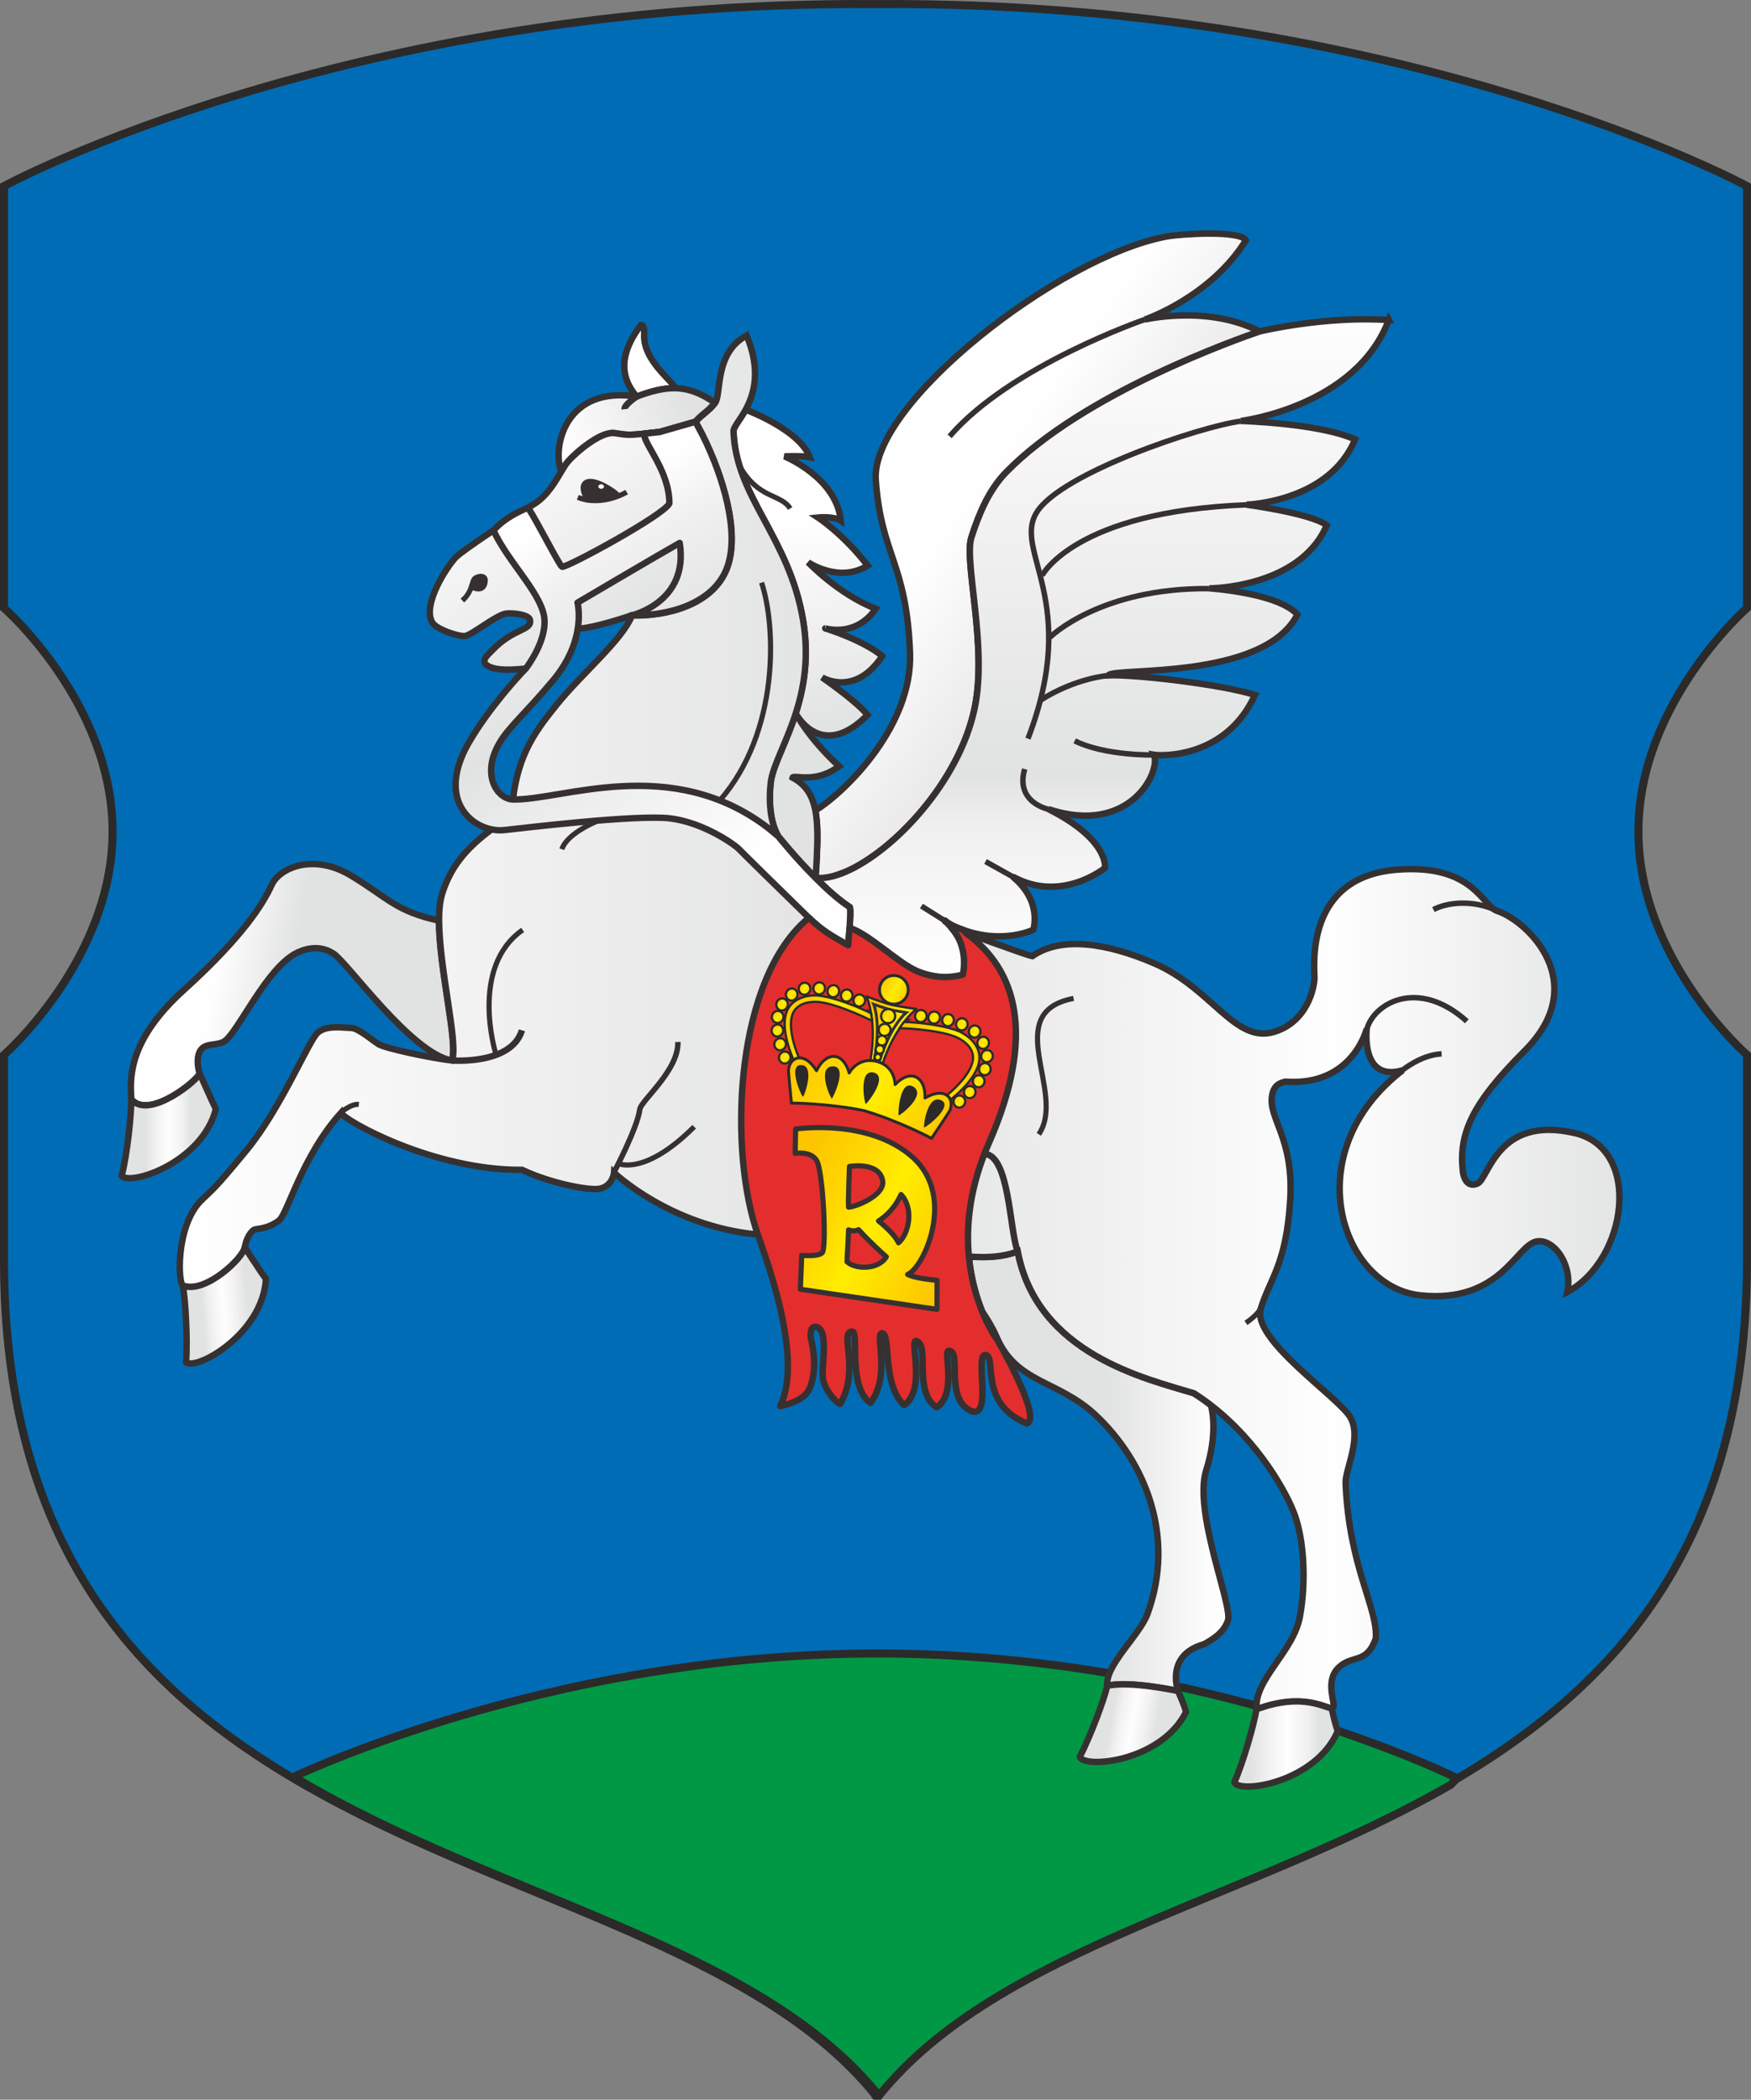
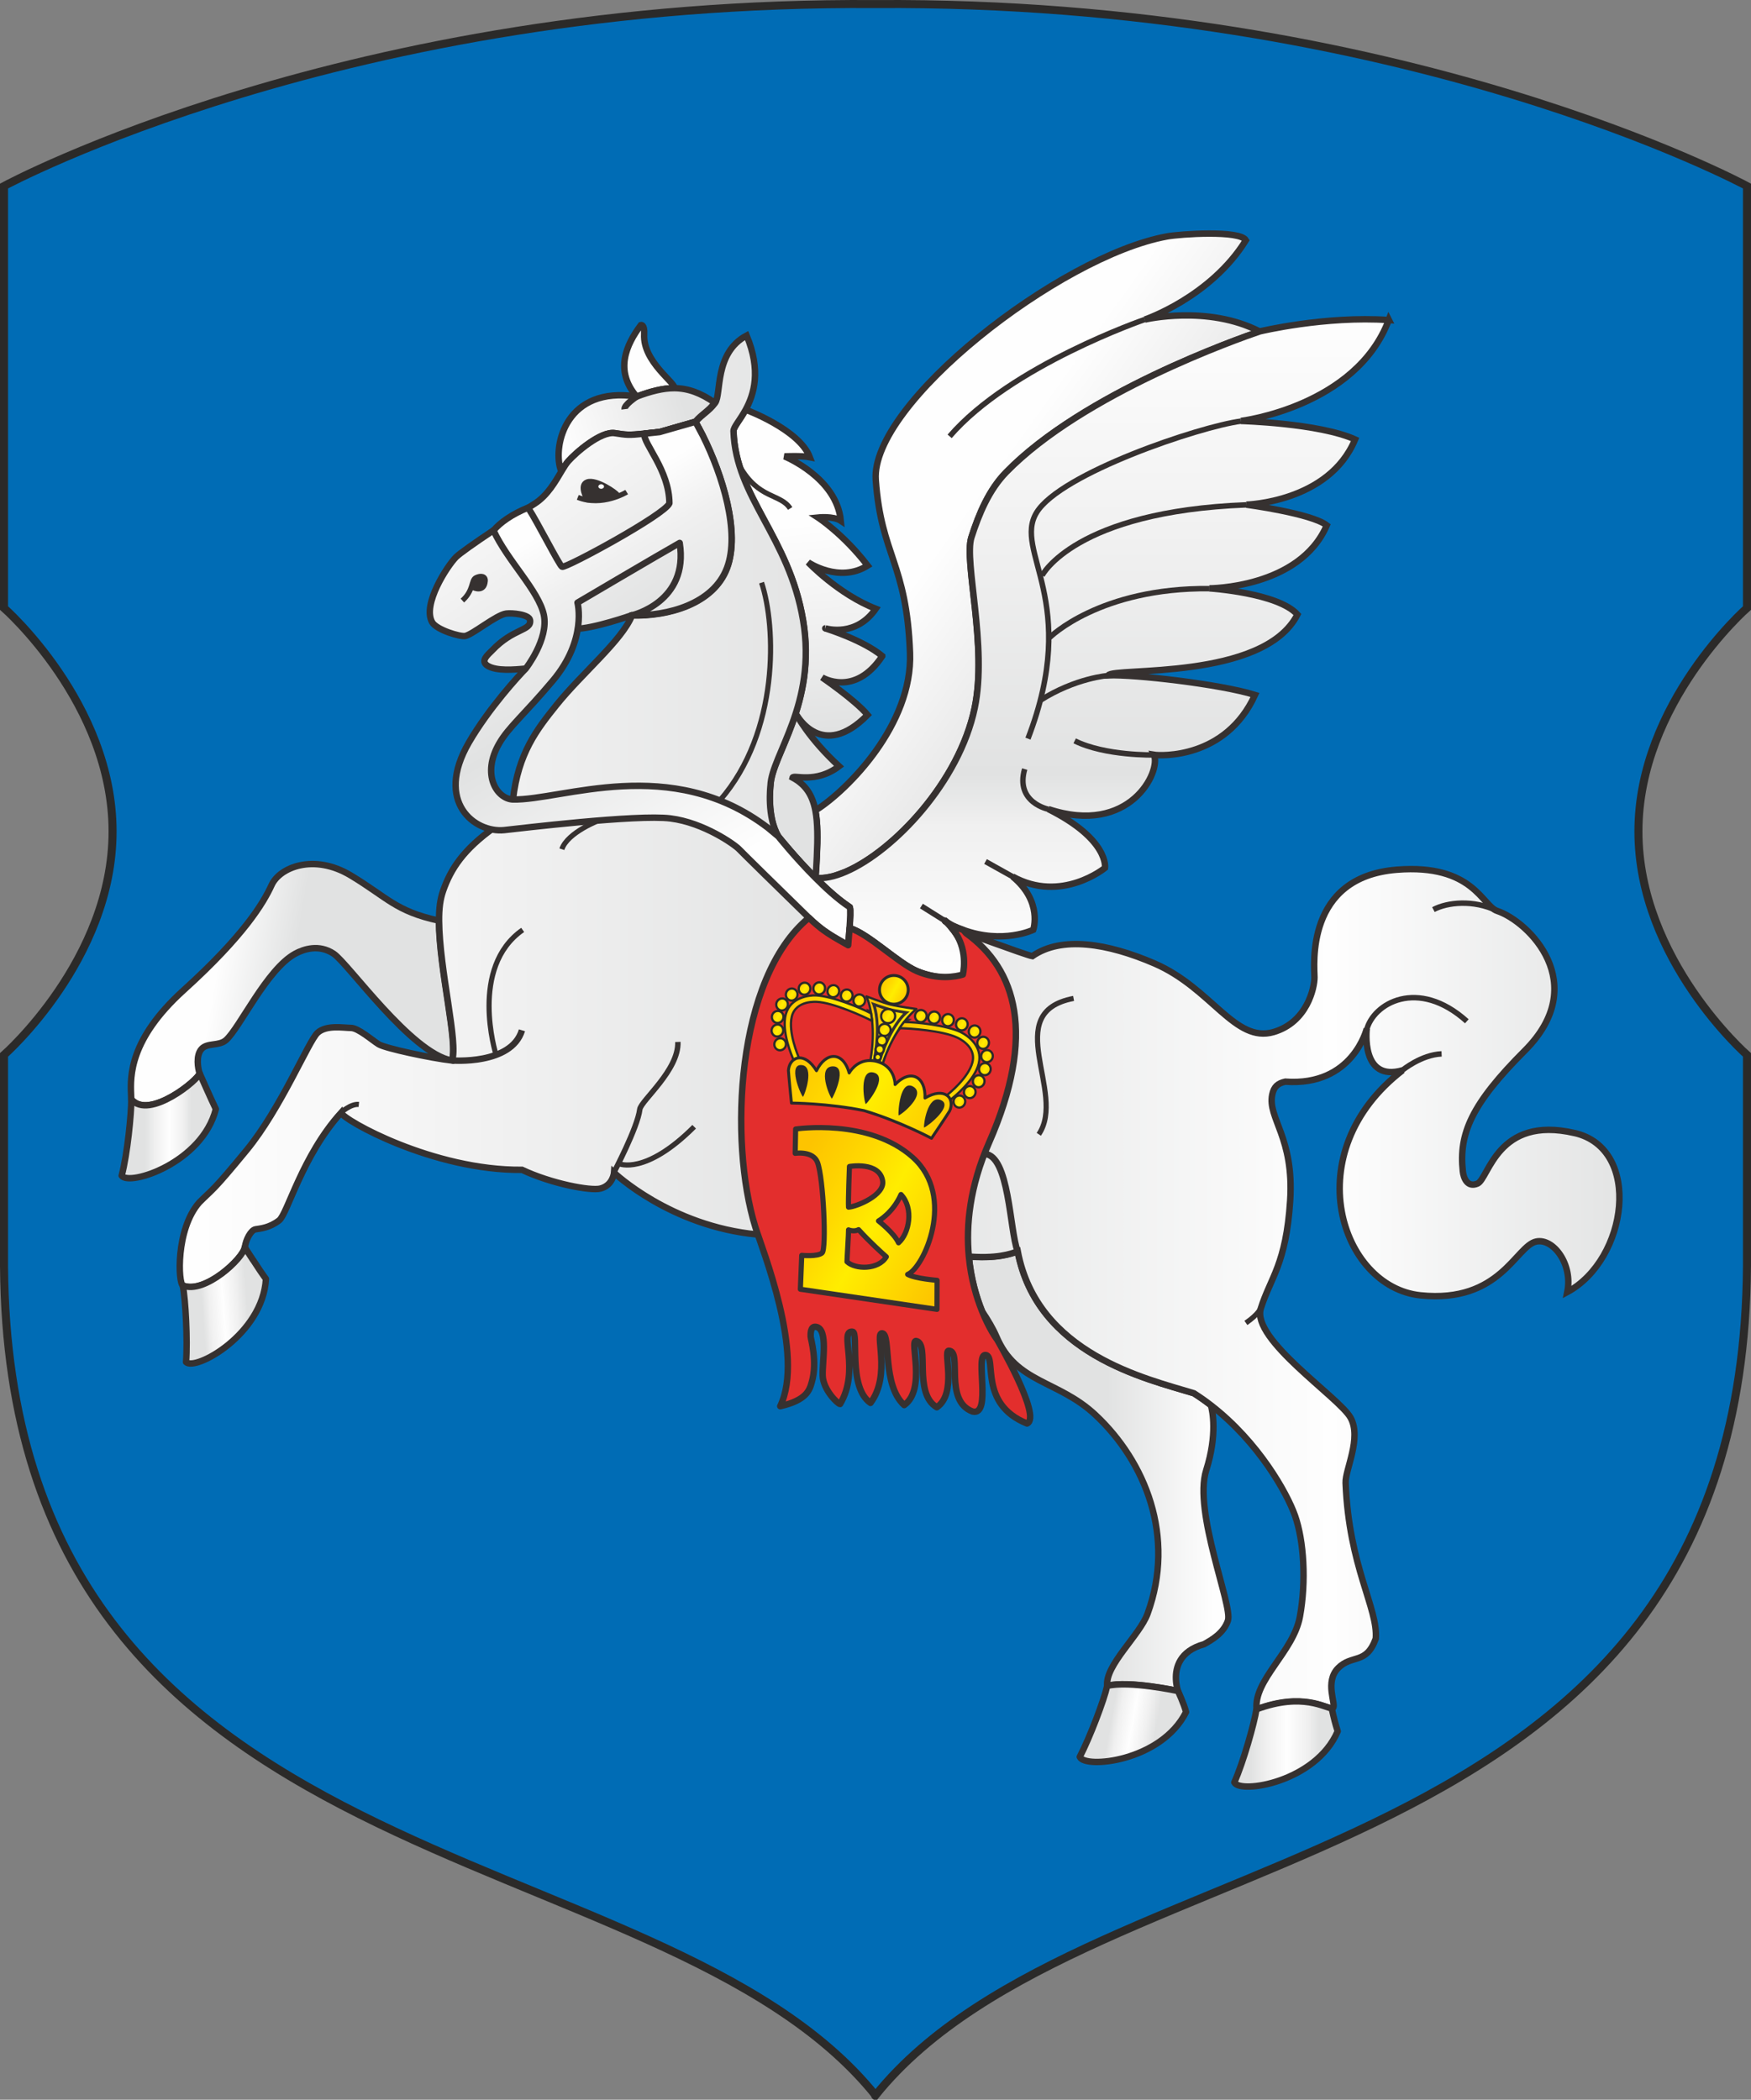
<svg xmlns="http://www.w3.org/2000/svg" xmlns:xlink="http://www.w3.org/1999/xlink" version="1.1" width="681.243" height="816.842" viewBox="0 0 19226.189 23053.102" id="svg2" xml:space="preserve" style="fill-rule:evenodd">
  <rect x="0" y="0" width="19226.189" height="23053.102" fill="#808080" stroke="none" />
  <defs id="defs4">
    <style type="text/css" id="style6" />
    <linearGradient x1="2845.85" y1="12158.4" x2="18953.4" y2="12158.4" id="id0" gradientUnits="userSpaceOnUse">
      <stop id="stop9" style="stop-color:#ffffff;stop-opacity:1" offset="0" />
      <stop id="stop11" style="stop-color:#f0f0f0;stop-opacity:1" offset="0.231" />
      <stop id="stop13" style="stop-color:#e1e2e2;stop-opacity:1" offset="0.471" />
      <stop id="stop15" style="stop-color:#fefefe;stop-opacity:1" offset="0.788" />
      <stop id="stop17" style="stop-color:#e1e2e2;stop-opacity:1" offset="1" />
    </linearGradient>
    <linearGradient x1="11557.1" y1="17085.699" x2="14455.9" y2="17085.699" id="id1" gradientUnits="userSpaceOnUse">
      <stop id="stop20" style="stop-color:#e1e2e2;stop-opacity:1" offset="0" />
      <stop id="stop22" style="stop-color:#e1e2e2;stop-opacity:1" offset="0.522" />
      <stop id="stop24" style="stop-color:#fefefe;stop-opacity:1" offset="0.929" />
      <stop id="stop26" style="stop-color:#fefefe;stop-opacity:1" offset="0.961" />
      <stop id="stop28" style="stop-color:#fefefe;stop-opacity:1" offset="1" />
    </linearGradient>
    <linearGradient x1="14472.6" y1="20072.9" x2="15607.7" y2="20072.9" id="id2" gradientUnits="userSpaceOnUse">
      <stop id="stop31" style="stop-color:#e1e2e2;stop-opacity:1" offset="0" />
      <stop id="stop33" style="stop-color:#e1e2e2;stop-opacity:1" offset="0.161" />
      <stop id="stop35" style="stop-color:#f0f0f0;stop-opacity:1" offset="0.31" />
      <stop id="stop37" style="stop-color:#fefefe;stop-opacity:1" offset="0.51" />
      <stop id="stop39" style="stop-color:#f0f0f0;stop-opacity:1" offset="0.71" />
      <stop id="stop41" style="stop-color:#e1e2e2;stop-opacity:1" offset="0.82" />
      <stop id="stop43" style="stop-color:#e1e2e2;stop-opacity:1" offset="1" />
    </linearGradient>
    <linearGradient x1="13022" y1="4400.52" x2="13022" y2="11693.5" id="id3" gradientUnits="userSpaceOnUse">
      <stop id="stop46" style="stop-color:#fefefe;stop-opacity:1" offset="0" />
      <stop id="stop48" style="stop-color:#f0f0f0;stop-opacity:1" offset="0.349" />
      <stop id="stop50" style="stop-color:#e1e2e2;stop-opacity:1" offset="0.69" />
      <stop id="stop52" style="stop-color:#f0f0f0;stop-opacity:1" offset="0.769" />
      <stop id="stop54" style="stop-color:#fefefe;stop-opacity:1" offset="0.98" />
      <stop id="stop56" style="stop-color:#fefefe;stop-opacity:1" offset="1" />
    </linearGradient>
    <linearGradient x1="9489.89" y1="11923" x2="10504.1" y2="12508.5" id="id4" gradientUnits="userSpaceOnUse">
      <stop id="stop59" style="stop-color:#fdc400;stop-opacity:1" offset="0" />
      <stop id="stop61" style="stop-color:#fdc400;stop-opacity:1" offset="0.012" />
      <stop id="stop63" style="stop-color:#ffd900;stop-opacity:1" offset="0.31" />
      <stop id="stop65" style="stop-color:#ffed00;stop-opacity:1" offset="0.522" />
      <stop id="stop67" style="stop-color:#fdc400;stop-opacity:1" offset="1" />
    </linearGradient>
    <linearGradient x1="9629.59" y1="12465.7" x2="11317.9" y2="13440.4" id="id5" xlink:href="#id4" gradientUnits="userSpaceOnUse">
  </linearGradient>
    <linearGradient x1="10790.4" y1="12313.1" x2="11718.5" y2="12849" id="id6" xlink:href="#id4" gradientUnits="userSpaceOnUse">
  </linearGradient>
    <linearGradient x1="10518.8" y1="12517.4" x2="10598.1" y2="12563.2" id="id7" xlink:href="#id4" gradientUnits="userSpaceOnUse">
  </linearGradient>
    <linearGradient x1="10527.5" y1="12425.5" x2="10632" y2="12485.8" id="id8" xlink:href="#id4" gradientUnits="userSpaceOnUse">
  </linearGradient>
    <linearGradient x1="10542.6" y1="12323.9" x2="10665.4" y2="12394.8" id="id9" xlink:href="#id4" gradientUnits="userSpaceOnUse">
  </linearGradient>
    <linearGradient x1="10559.7" y1="12197.9" x2="10708.2" y2="12283.6" id="id10" xlink:href="#id4" gradientUnits="userSpaceOnUse">
  </linearGradient>
    <linearGradient x1="10572.1" y1="11707.7" x2="10896.5" y2="11895" id="id11" xlink:href="#id4" gradientUnits="userSpaceOnUse">
  </linearGradient>
    <linearGradient x1="10584.8" y1="12040.6" x2="10758.4" y2="12140.8" id="id12" xlink:href="#id4" gradientUnits="userSpaceOnUse">
  </linearGradient>
    <linearGradient x1="9384.8" y1="12207.3" x2="9527.26" y2="12289.5" id="id13" xlink:href="#id4" gradientUnits="userSpaceOnUse">
  </linearGradient>
    <linearGradient x1="9387.53" y1="12058.5" x2="9530.12" y2="12140.9" id="id14" xlink:href="#id4" gradientUnits="userSpaceOnUse">
  </linearGradient>
    <linearGradient x1="9415" y1="12358.5" x2="9557.53" y2="12440.8" id="id15" xlink:href="#id4" gradientUnits="userSpaceOnUse">
  </linearGradient>
    <linearGradient x1="9435.6" y1="11921.2" x2="9578.11" y2="12003.5" id="id16" xlink:href="#id4" gradientUnits="userSpaceOnUse">
  </linearGradient>
    <linearGradient x1="9465.52" y1="12504.4" x2="9608.06" y2="12586.7" id="id17" xlink:href="#id4" gradientUnits="userSpaceOnUse">
  </linearGradient>
    <linearGradient x1="9541.36" y1="11812.4" x2="9683.87" y2="11894.7" id="id18" xlink:href="#id4" gradientUnits="userSpaceOnUse">
  </linearGradient>
    <linearGradient x1="9682.8" y1="11748.4" x2="9825.31" y2="11830.7" id="id19" xlink:href="#id4" gradientUnits="userSpaceOnUse">
  </linearGradient>
    <linearGradient x1="9843.69" y1="11744.9" x2="9986.21" y2="11827.2" id="id20" xlink:href="#id4" gradientUnits="userSpaceOnUse">
  </linearGradient>
    <linearGradient x1="9999.35" y1="11776" x2="10141.8" y2="11858.2" id="id21" xlink:href="#id4" gradientUnits="userSpaceOnUse">
  </linearGradient>
    <linearGradient x1="10146.3" y1="11823.4" x2="10288.8" y2="11905.7" id="id22" xlink:href="#id4" gradientUnits="userSpaceOnUse">
  </linearGradient>
    <linearGradient x1="10283.7" y1="11877.7" x2="10426.2" y2="11960" id="id23" xlink:href="#id4" gradientUnits="userSpaceOnUse">
  </linearGradient>
    <linearGradient x1="10959.3" y1="12047.9" x2="11101.8" y2="12130.1" id="id24" xlink:href="#id4" gradientUnits="userSpaceOnUse">
  </linearGradient>
    <linearGradient x1="11106" y1="12065.1" x2="11248.6" y2="12147.4" id="id25" xlink:href="#id4" gradientUnits="userSpaceOnUse">
  </linearGradient>
    <linearGradient x1="11258" y1="12092.9" x2="11400.5" y2="12175.2" id="id26" xlink:href="#id4" gradientUnits="userSpaceOnUse">
  </linearGradient>
    <linearGradient x1="11383" y1="12987.3" x2="11525.5" y2="13069.6" id="id27" xlink:href="#id4" gradientUnits="userSpaceOnUse">
  </linearGradient>
    <linearGradient x1="11409.7" y1="12139.2" x2="11552.2" y2="12221.5" id="id28" xlink:href="#id4" gradientUnits="userSpaceOnUse">
  </linearGradient>
    <linearGradient x1="11496.6" y1="12882.7" x2="11639" y2="12965" id="id29" xlink:href="#id4" gradientUnits="userSpaceOnUse">
  </linearGradient>
    <linearGradient x1="11549.7" y1="12218.6" x2="11692.3" y2="12300.9" id="id30" xlink:href="#id4" gradientUnits="userSpaceOnUse">
  </linearGradient>
    <linearGradient x1="11594.9" y1="12763.8" x2="11737.4" y2="12846.1" id="id31" xlink:href="#id4" gradientUnits="userSpaceOnUse">
  </linearGradient>
    <linearGradient x1="11644.1" y1="12341.9" x2="11786.6" y2="12424.2" id="id32" xlink:href="#id4" gradientUnits="userSpaceOnUse">
  </linearGradient>
    <linearGradient x1="11662.8" y1="12631.5" x2="11805.4" y2="12713.9" id="id33" xlink:href="#id4" gradientUnits="userSpaceOnUse">
  </linearGradient>
    <linearGradient x1="11685.6" y1="12487.9" x2="11828.1" y2="12570.1" id="id34" xlink:href="#id4" gradientUnits="userSpaceOnUse">
  </linearGradient>
    <linearGradient x1="7107.28" y1="5879.1" x2="8652.49" y2="5389.15" id="id35" gradientUnits="userSpaceOnUse">
      <stop id="stop100" style="stop-color:#fefefe;stop-opacity:1" offset="0" />
      <stop id="stop102" style="stop-color:#f0f0f0;stop-opacity:1" offset="0.439" />
      <stop id="stop104" style="stop-color:#e1e2e2;stop-opacity:1" offset="0.871" />
      <stop id="stop106" style="stop-color:#e1e2e2;stop-opacity:1" offset="1" />
    </linearGradient>
    <linearGradient x1="9642.65" y1="13741.1" x2="11434.8" y2="14775.8" id="id36" xlink:href="#id4" gradientUnits="userSpaceOnUse">
  </linearGradient>
    <linearGradient x1="14820.4" y1="8822.42" x2="9806.04" y2="5222.36" id="id37" gradientUnits="userSpaceOnUse">
      <stop id="stop110" style="stop-color:#c6c7c7;stop-opacity:1" offset="0" />
      <stop id="stop112" style="stop-color:#e3e3e3;stop-opacity:1" offset="0.329" />
      <stop id="stop114" style="stop-color:#fefefe;stop-opacity:1" offset="0.651" />
      <stop id="stop116" style="stop-color:#fefefe;stop-opacity:1" offset="1" />
    </linearGradient>
    <linearGradient x1="10429.9" y1="12083" x2="10984.6" y2="12403.3" id="id38" xlink:href="#id4" gradientUnits="userSpaceOnUse">
  </linearGradient>
    <linearGradient x1="2389.66" y1="13339.3" x2="3154.63" y2="13339.3" id="id39" xlink:href="#id2" gradientUnits="userSpaceOnUse">
  </linearGradient>
    <linearGradient x1="3757.36" y1="15279.9" x2="3008.52" y2="15337.5" id="id40" xlink:href="#id2" gradientUnits="userSpaceOnUse">
  </linearGradient>
    <linearGradient x1="6690.14" y1="6241.06" x2="9255.06" y2="10634.9" id="id41" gradientUnits="userSpaceOnUse">
      <stop id="stop122" style="stop-color:#fefefe;stop-opacity:1" offset="0" />
      <stop id="stop124" style="stop-color:#fefefe;stop-opacity:1" offset="0.11" />
      <stop id="stop126" style="stop-color:#f0f0f0;stop-opacity:1" offset="0.239" />
      <stop id="stop128" style="stop-color:#e1e2e2;stop-opacity:1" offset="0.471" />
      <stop id="stop130" style="stop-color:#fefefe;stop-opacity:1" offset="0.929" />
      <stop id="stop132" style="stop-color:#fefefe;stop-opacity:1" offset="0.961" />
      <stop id="stop134" style="stop-color:#fefefe;stop-opacity:1" offset="1" />
    </linearGradient>
    <linearGradient x1="6450.03" y1="5715.64" x2="8152.78" y2="8152.33" id="id42" xlink:href="#id35" gradientUnits="userSpaceOnUse">
  </linearGradient>
    <linearGradient x1="10509.1" y1="12166.3" x2="10873.6" y2="12376.8" id="id43" xlink:href="#id4" gradientUnits="userSpaceOnUse">
  </linearGradient>
    <linearGradient x1="13735.9" y1="19936.801" x2="12982.7" y2="19802.9" id="id44" xlink:href="#id2" gradientUnits="userSpaceOnUse">
  </linearGradient>
    <linearGradient x1="5145.83" y1="11940.8" x2="3147.65" y2="11598.3" id="id45" xlink:href="#id1" gradientUnits="userSpaceOnUse">
  </linearGradient>
    <linearGradient x1="9661.89" y1="6688.55" x2="9915.98" y2="9314.32" id="id46" xlink:href="#id35" gradientUnits="userSpaceOnUse">
  </linearGradient>
    <linearGradient x1="7107.28" y1="5879.1" x2="8652.49" y2="5389.15" id="linearGradient3359" xlink:href="#id35" gradientUnits="userSpaceOnUse" />
    <linearGradient x1="11557.1" y1="17085.699" x2="14455.9" y2="17085.699" id="linearGradient3361" xlink:href="#id1" gradientUnits="userSpaceOnUse" />
    <linearGradient x1="14472.6" y1="20072.9" x2="15607.7" y2="20072.9" id="linearGradient3363" xlink:href="#id2" gradientUnits="userSpaceOnUse" />
    <linearGradient x1="9489.89" y1="11923" x2="10504.1" y2="12508.5" id="linearGradient3365" xlink:href="#id4" gradientUnits="userSpaceOnUse" />
  </defs>
  <g transform="translate(-919.905,-934.324)" id="__x0023_Layer_x0020_1">
    <path d="m 20102,7610 0,-4633 c 0,0 -3767,-2038 -9569,-1998 -4,0 4,0 0,0 -4,0 4,0 0,0 C 4732,939 964,2977 964,2977 l 0,4633 c 0,0 1192,1045 1192,2453 0,1408 -1192,2453 -1192,2453 l 0,2316 c 47,6880 7184,6148 9569,9107 11,-15 -12,15 0,0 12,15 -11,-15 0,0 2385,-2959 9522,-2227 9569,-9107 l 0,-2316 c 0,0 -1192,-1045 -1192,-2453 0,-1408 1192,-2453 1192,-2453 z" id="path143" style="fill:#006cb5;stroke:#2b2a29;stroke-width:88.19" />
-     <path d="m 10557,19088 c -3400,0 -6091,1205 -6412,1354 2241,1340 5086,1837 6427,3501 -6,-8 -3,-4 0,0 3,-4 6,-8 0,0 1312,-1628 4062,-2139 6278,-3414 45,-46 69,-72 69,-72 0,0 -2739,-1369 -6363,-1369 z" id="path145" style="fill:#009845;fill-rule:nonzero;stroke:#2b2a29;stroke-width:88.19" />
    <path d="m 8323,5196 c 3,-4 -2,3 0,0 24,-54 -346,-288 -330,-592 6,-113 -36,-101 -36,-101 -161,215 -292,501 -46,786 154,-58 288,-93 411,-92 z" id="path147" style="fill:#fefefe;fill-rule:nonzero;stroke:#363130;stroke-width:70.56" />
    <path d="m 8323,5196 c -123,0 -258,34 -411,92 -776,-119 -921,533 -838,796 4,6 10,11 16,16 24,-40 46,-75 68,-100 84,-95 358,-334 513,-310 128,20 149,23 322,6 44,-4 98,-10 167,-18 l 394,-113 c 79,-91 143,-113 215,-209 -153,-106 -292,-159 -446,-160 z" id="path149" style="fill:url(#linearGradient3359);fill-rule:nonzero;stroke:#363130;stroke-width:70.56" />
    <path d="m 8637,5721 c -4,-9 -79,-149 -83,-156 l -394,113 c -69,7 -123,13 -167,18 -173,18 -194,14 -322,-6 -155,-24 -430,215 -513,310 -22,25 -44,60 -68,100 -69,115 -155,273 -302,366 -19,12 -43,27 -70,44 -89,57 -257,165 -381,248 -209,139 -372,255 -409,292 -96,96 -374,521 -263,716 48,84 309,162 363,151 85,-18 340,-231 449,-246 66,-9 254,9 263,72 17,119 -183,85 -418,334 -41,43 -134,113 -48,167 96,60 296,43 415,31 2,0 -2,0 0,0 85,-18 311,-208 447,-333 60,-55 101,-96 105,-104 191,0 615,-148 615,-148 393,9 893,-123 1044,-520 148,-391 -50,-1020 -263,-1449 z" id="path151" style="fill:url(#id42);fill-rule:nonzero;stroke:#363130;stroke-width:70.56" />
    <path d="m 14752,4574 c -573,-296 -1262,-131 -1262,-131 0,0 722,-245 1110,-871 -66,-113 -723,-68 -865,-42 -1182,215 -3259,1838 -3199,2674 60,835 338,904 376,1898 30,788 -686,1504 -1021,1719 -7,4 -13,11 -18,18 25,131 25,295 15,502 0,9 -7,125 -8,134 -2,32 -4,65 -7,99 53,15 186,-16 202,-21 7,-2 122,-43 131,-47 0,0 0,0 0,0 529,-229 1245,-987 1415,-1796 143,-680 -119,-1611 -36,-1874 84,-263 193,-523 382,-716 843,-866 2549,-1466 2784,-1546 -1,-1 1,1 0,0 z" id="path153" style="fill:url(#id37);fill-rule:nonzero;stroke:#363130;stroke-width:70.56" />
    <path d="m 10607,8137 c -208,-173 -601,-296 -625,-304 21,6 338,96 554,-215 -412,-161 -743,-510 -743,-510 0,0 340,233 654,36 -269,-349 -546,-528 -546,-528 0,0 170,-18 251,36 -45,-474 -618,-707 -618,-707 0,0 188,-9 278,9 -116,-304 -698,-519 -698,-519 l -8,-3 c -64,118 -134,192 -133,235 24,728 609,1158 764,2077 155,919 -346,1480 -358,1814 0,0 -43,346 88,561 0,0 185,230 408,455 6,-84 11,-161 14,-234 10,-206 9,-370 -15,-501 -32,-173 -106,-289 -251,-367 9,-36 251,72 510,-125 -331,-304 -466,-564 -466,-564 0,0 278,510 779,0 -134,-161 -501,-412 -501,-412 0,0 358,224 662,-233 z" id="path155" style="fill:url(#id46);fill-rule:nonzero;stroke:#363130;stroke-width:70.56" />
    <path d="m 16170,4448 c -704,-48 -1418,125 -1418,125 0,0 18,-6 0,0 -235,80 -1940,680 -2784,1546 -188,193 -298,454 -382,716 -84,263 179,1194 36,1874 -170,809 -886,1567 -1415,1796 -124,54 -238,78 -333,67 115,115 239,228 355,307 7,5 13,9 20,14 9,23 4,130 -3,230 203,57 531,388 743,474 203,84 465,95 501,36 32,-53 88,-273 -135,-528 -17,-19 -35,-39 -56,-59 15,16 -17,-14 0,0 -9,-9 -1,-1 3,2 55,43 122,69 192,95 437,161 771,0 771,0 0,0 107,-310 -227,-585 537,298 1015,-95 1015,-95 0,0 48,-310 -621,-645 895,298 1241,-418 1158,-597 72,12 788,48 1110,-657 -382,-119 -1325,-227 -1611,-215 51,-90 1707,60 2077,-668 -215,-239 -967,-287 -967,-287 0,0 991,0 1289,-692 -167,-131 -883,-227 -883,-227 0,0 907,-24 1194,-716 -394,-179 -1253,-203 -1253,-203 0,0 1265,-155 1623,-1110 z" id="path157" style="fill:url(#id3);fill-rule:nonzero;stroke:#363130;stroke-width:70.56" />
    <path d="m 5738,11042 c -475,-103 -565,-255 -968,-497 -403,-242 -779,-89 -868,107 -90,197 -304,555 -967,1155 -594,538 -584,944 -576,1140 1,23 2,42 2,57 197,233 745,-221 750,-286 -18,-54 -42,-195 21,-266 63,-72 191,-30 269,-98 152,-134 448,-779 761,-949 92,-50 260,-107 421,0 161,107 850,1092 1298,1173 72,-186 -139,-992 -142,-1535 z" id="path159" style="fill:url(#id45);fill-rule:nonzero;stroke:#363130;stroke-width:70.56" />
    <path d="m 14403,18724 c 53,-158 -382,-1194 -239,-1647 125,-395 69,-654 52,-714 -60,-47 -123,-91 -189,-133 -528,-161 -1719,-430 -1934,-1558 -69,26 -221,81 -536,57 23,247 84,450 145,601 65,96 122,193 159,279 215,513 676,476 1086,859 549,513 883,1337 573,2184 -86,236 -467,565 -443,791 239,-60 777,56 777,56 0,0 -19,-54 -22,-128 -5,-126 38,-310 309,-385 84,-48 215,-119 263,-263 z" id="path161" style="fill:url(#linearGradient3361);fill-rule:nonzero;stroke:#363130;stroke-width:70.56" />
    <path d="m 18208,13374 c -850,-197 -940,501 -1065,555 -115,49 -154,-69 -161,-134 -45,-412 93,-738 680,-1325 734,-734 45,-1419 -304,-1535 -162,-54 -262,-519 -1101,-452 -1012,81 -904,1065 -904,1182 0,116 -81,492 -448,600 -427,125 -680,-480 -1307,-752 -516,-223 -1021,-305 -1343,-81 -63,-9 -859,-304 -859,-304 l -39,-20 c 223,254 166,475 135,528 -36,60 -269,60 -501,-36 -211,-87 -539,-418 -743,-474 7,-100 12,-207 3,-230 -121,-80 -254,-200 -375,-321 -224,-224 -408,-455 -408,-455 -131,-215 -88,-561 -88,-561 12,-334 513,-895 358,-1814 -155,-919 -740,-1349 -764,-2077 -1,-44 69,-118 133,-235 92,-169 172,-428 11,-815 -358,191 -275,645 -346,740 -72,96 -136,118 -215,209 4,8 79,147 83,156 213,429 411,1058 263,1449 -150,398 -651,530 -1044,520 -108,272 -551,636 -830,984 -214,267 -418,525 -477,1038 -84,143 -158,251 -203,304 -340,242 -480,456 -564,698 -32,93 -45,191 -44,327 4,544 214,1349 142,1535 -233,-27 -734,-134 -806,-179 -72,-45 -224,-179 -304,-179 -81,0 -269,-36 -367,54 -98,90 -403,833 -779,1289 -376,457 -358,412 -519,573 -260,295 -232,892 -179,913 242,99 667,-302 680,-421 9,-81 65,-188 116,-197 54,-9 152,-15 260,-98 92,-72 251,-707 680,-1182 27,81 1012,636 1987,627 322,152 752,233 859,206 140,-35 151,-175 151,-175 0,0 616,589 1574,679 558,52 1417,135 2059,214 79,10 156,18 227,25 341,32 501,-27 573,-54 215,1128 1405,1397 1934,1558 66,42 129,86 189,133 521,403 833,961 921,1210 98,278 125,722 54,1110 -71,387 -511,697 -475,1019 510,-189 761,-9 826,-12 6,0 10,-2 13,-5 36,-42 -96,-286 57,-439 152,-152 307,-33 412,-322 27,-331 -295,-788 -331,-1710 -6,-143 179,-492 54,-716 -125,-224 -1092,-859 -985,-1200 107,-340 277,-483 322,-1182 45,-698 -249,-904 -197,-1164 18,-89 63,-125 143,-143 743,54 895,-582 895,-582 0,0 -72,591 394,457 -1173,904 -680,2381 197,2471 877,90 1047,-546 1271,-591 188,-38 403,251 340,555 663,-358 826,-1573 81,-1746 z" id="path163" style="fill:url(#id0);fill-rule:nonzero;stroke:#363130;stroke-width:70.56" />
    <g id="_332632288">
      <path d="m 7857,7690 c -9,-3 3,1 0,0 5,2 0,0 0,0 z" id="path166" style="fill:none" />
      <path d="m 7857,7690 c -9,-3 3,1 0,0 5,2 0,0 0,0 z" id="path168" style="fill:none;stroke:#363130;stroke-width:35.28" />
    </g>
    <path d="m 7857,7690 c -3,-1 -4,-1 0,0 z" id="path170" style="fill:#ffffff;fill-rule:nonzero;stroke:#363130;stroke-width:70.56;stroke-linejoin:round" />
    <path d="m 8596,5640 c 0,0 0,0 0,-1 0,0 0,0 0,1" id="path172" style="fill:none;stroke:#363130;stroke-width:70.56;stroke-linejoin:round" />
    <path d="m 7857,7690 c 17,-3 -19,3 0,0 z" id="path174" style="fill:#ffffff;fill-rule:nonzero;stroke:#363130;stroke-width:70.56;stroke-linejoin:round" />
    <path d="m 8637,5721 c -14,-28 -28,-55 -41,-81 14,26 28,53 41,81" id="path176" style="fill:none;stroke:#363130;stroke-width:70.56;stroke-linejoin:round" />
    <path d="m 8595,5639 c -14,-26 -27,-51 -41,-75 14,24 27,49 41,75" id="path178" style="fill:none;stroke:#363130;stroke-width:70.56;stroke-linejoin:round" />
    <g id="_332632648">
      <path d="m 8624,5695 c 4,9 9,17 13,26 -3,-6 -8,-15 -13,-26 z" id="path181" style="fill:none" />
      <path d="m 8624,5695 c 4,9 9,17 13,26 -3,-6 -8,-15 -13,-26 z" id="path183" style="fill:none;stroke:#363130;stroke-width:35.28" />
    </g>
    <g id="_332632816">
      <path d="m 8554,5564 c 4,8 9,16 13,24 -6,-10 -11,-19 -13,-24 z" id="path186" style="fill:none" />
      <path d="m 8554,5564 c 4,8 9,16 13,24 -6,-10 -11,-19 -13,-24 z" id="path188" style="fill:none;stroke:#363130;stroke-width:35.28" />
    </g>
    <path d="m 7778,5427 c -6,-48 133,-139 133,-139" id="path190" style="fill:none;stroke:#363130;stroke-width:70.56;stroke-linejoin:round" />
    <path d="m 7993,5695 c 44,-4 98,-10 167,-18 -69,7 -123,13 -167,18" id="path192" style="fill:none;stroke:#363130;stroke-width:70.56;stroke-linejoin:round" />
    <g id="_332633128">
      <path d="m 9466,10118 c -40,-35 -74,-64 -114,-95 l 114,95 z" id="path195" style="fill:none" />
      <path d="m 9466,10118 c -40,-35 -74,-64 -114,-95 l 114,95 z" id="path197" style="fill:none;stroke:#363130;stroke-width:35.28" />
    </g>
    <g id="_332633296">
      <path d="m 7857,7690 c 0,0 629,-144 525,-795 -212,119 -1122,656 -1122,656 0,0 108,403 -269,854 -322,385 -520,537 -627,656 -278,310 9,642 185,650 60,-513 263,-771 477,-1038 279,-348 722,-712 830,-984 z" id="path200" style="fill:none" />
      <path d="m 7857,7690 c 0,0 629,-144 525,-795 -212,119 -1122,656 -1122,656 0,0 108,403 -269,854 -322,385 -520,537 -627,656 -278,310 9,642 185,650 60,-513 263,-771 477,-1038 279,-348 722,-712 830,-984 z" id="path202" style="fill:none;stroke:#363130;stroke-width:35.28" />
    </g>
    <path d="m 6337,6758 c 6,-8 -6,8 0,0" id="path204" style="fill:none;stroke:#363130;stroke-width:70.56;stroke-linejoin:round" />
    <path d="m 8554,5564 c 3,5 80,151 83,156 -4,-9 -79,-149 -83,-156" id="path206" style="fill:none;stroke:#363130;stroke-width:70.56;stroke-linejoin:round" />
    <path d="m 9982,7833 c -1,0 -1,0 -1,0 0,0 0,0 1,0" id="path208" style="fill:none;stroke:#363130;stroke-width:70.56;stroke-linejoin:round" />
    <path d="m 7264,6395 c 269,107 537,-58 537,-58" id="path210" style="fill:none;stroke:#363130;stroke-width:56.44;stroke-linejoin:round" />
    <path d="m 6113,7385 -116,143 c 125,-112 94,-224 148,-251 54,-27 107,-18 103,36 -11,135 -134,72 -134,72 z" id="path212" style="fill:#363130;fill-rule:nonzero" />
    <path d="m 5997,7528 c 125,-112 94,-224 148,-251 54,-27 107,-18 103,36 -11,135 -134,72 -134,72" id="path214" style="fill:none;stroke:#363130;stroke-width:56.44;stroke-linejoin:round" />
    <path d="m 7367,6422 c 0,0 -98,-161 0,-197 98,-36 322,118 331,143 -69,61 -331,54 -331,54 z" id="path216" style="fill:#363130;fill-rule:nonzero;stroke:#363130;stroke-width:56.44;stroke-linejoin:round" />
    <path d="m 11300,11047 c -15,-15 17,15 0,0 15,16 -17,-14 0,0" id="path218" style="fill:none;stroke:#363130;stroke-width:70.56;stroke-linejoin:round" />
    <g id="_332634160">
      <path d="m 11300,11047 c -15,-15 17,15 0,0 15,16 -17,-14 0,0 z" id="path221" style="fill:none" />
      <path d="m 11300,11047 c -15,-15 17,15 0,0 15,16 -17,-14 0,0 z" id="path223" style="fill:none;stroke:#363130;stroke-width:35.28" />
    </g>
    <path d="m 11300,11047 c 1,1 2,2 3,2 -4,-4 -13,-11 -3,-2" id="path225" style="fill:none;stroke:#363130;stroke-width:70.56;stroke-linejoin:round" />
    <path d="m 11303,11050 c -1,-1 -2,-2 -3,-2 7,6 6,5 3,2" id="path227" style="fill:none;stroke:#363130;stroke-width:70.56;stroke-linejoin:round" />
    <path d="m 11300,11047 c -17,-14 15,16 0,0" id="path229" style="fill:none;stroke:#363130;stroke-width:70.56;stroke-linejoin:round" />
    <path d="m 11729,13603 c 275,12 275,835 364,1068" id="path231" style="fill:none;stroke:#363130;stroke-width:70.56;stroke-linejoin:round" />
    <path d="m 11300,11047 c -17,-14 15,16 0,0" id="path233" style="fill:none;stroke:#363130;stroke-width:70.56;stroke-linejoin:round" />
    <path d="m 10249,10894 c -140,-93 -270,-216 -375,-321 -224,-224 -408,-455 -408,-455 l -114,-95 C 8284,9208 7090,9724 6550,9712 c -176,-9 -346,-274 -149,-615 105,-182 277,-318 591,-692 377,-450 269,-854 269,-854 0,0 910,-537 1122,-656 104,651 -525,795 -525,795 393,9 893,-123 1044,-520 148,-391 -50,-1020 -263,-1449 -3,-6 -80,-151 -83,-156 l -394,113 c -69,7 -123,13 -167,18 -16,106 273,397 275,764 -48,125 -1146,719 -1179,697 -33,-22 -270,-492 -371,-646 -1,-1 -1,-2 -2,-3 -175,70 -311,167 -379,251 152,331 495,659 552,925 57,266 -199,592 -199,592 -71,71 -406,435 -624,811 -379,654 66,994 388,961 152,-16 1459,-175 1826,-128 367,46 707,289 752,337 31,33 486,480 770,756 124,121 217,174 226,181 33,24 203,119 203,119 0,0 9,-91 15,-188 7,-100 12,-207 3,-230 z" id="path235" style="fill:url(#id41);fill-rule:nonzero;stroke:#363130;stroke-width:70.56;stroke-linejoin:round" />
    <path d="m 5881,12577 c 0,0 653,54 770,-331" id="path237" style="fill:none;stroke:#363130;stroke-width:70.56;stroke-linejoin:round" />
    <path d="m 11861,15632 c 0,0 -80,-108 -158,-303 -61,-151 -122,-355 -145,-601 -32,-341 9,-764 220,-1244 525,-1194 298,-1910 -251,-2304 -10,-13 -21,-24 -31,-36 -71,-22 -137,-52 -192,-95 -4,-4 -13,-11 -3,-2 21,20 39,39 56,59 182,200 153,450 135,528 -78,24 -275,60 -501,-36 -210,-89 -539,-418 -743,-474 -7,97 -15,188 -15,188 0,0 -170,-95 -203,-119 -10,-7 -102,-60 -226,-181 -2,1 -4,1 -6,2 -794,658 -877,2446 -585,3390 74,241 546,1405 274,1969 292,-66 322,-179 346,-263 66,-227 -12,-478 -12,-501 0,-24 -6,-119 60,-107 136,25 66,382 72,537 6,155 167,310 191,310 224,-370 -18,-812 137,-794 72,8 -54,609 197,782 233,-310 36,-782 131,-764 95,18 -6,567 239,788 245,-173 54,-716 131,-704 155,30 -36,573 227,728 227,-155 66,-621 131,-621 155,0 -60,549 263,668 215,48 18,-639 143,-621 125,18 -83,537 454,752 167,-72 -334,-931 -334,-931 z" id="path239" style="fill:#e32e2d;fill-rule:nonzero;stroke:#363130;stroke-width:70.56;stroke-linejoin:round" />
    <path d="m 3698,14768 c -50,-76 -91,-141 -91,-141 -13,119 -439,519 -680,421 30,155 54,597 36,841 101,101 842,-304 877,-913 -35,-47 -93,-133 -141,-208 z" id="path241" style="fill:url(#id40);fill-rule:nonzero;stroke:#363130;stroke-width:70.56;stroke-linejoin:round" />
    <path d="m 2362,13003 c 0,158 -43,602 -106,839 81,119 884,-140 1034,-731 -52,-107 -178,-393 -178,-393 -5,64 -553,518 -750,286 z" id="path243" style="fill:url(#id39);fill-rule:nonzero;stroke:#363130;stroke-width:70.56;stroke-linejoin:round" />
    <path d="m 13077,19444 c -34,154 -188,561 -301,779 53,133 893,53 1167,-492 -22,-89 -89,-231 -89,-231 0,0 -538,-116 -777,-56 z" id="path245" style="fill:url(#id44);fill-rule:nonzero;stroke:#363130;stroke-width:70.56;stroke-linejoin:round" />
    <path d="m 14716,19701 c -25,156 -143,578 -243,802 61,130 895,-1 1135,-561 -30,-97 -35,-116 -66,-253 -65,2 -316,-178 -826,12 z" id="path247" style="fill:url(#linearGradient3363);fill-rule:nonzero;stroke:#363130;stroke-width:70.56;stroke-linejoin:round" />
    <g id="_332634688">
      <path d="m 9282,7331 c 161,483 197,1638 -457,2390" id="path250" style="fill:none;stroke:#363130;stroke-width:56.44;stroke-linejoin:round" />
      <path d="m 9041,6051 c 206,367 451,301 555,466" id="path252" style="fill:none;stroke:#363130;stroke-width:56.44;stroke-linejoin:round" />
      <path d="m 11347,5725 c 668,-776 2143,-1283 2143,-1283" id="path254" style="fill:none;stroke:#363130;stroke-width:59.97;stroke-linejoin:round" />
      <path d="m 14546,5558 c -454,60 -1981,573 -2244,1003 -263,430 489,967 -95,2483" id="path256" style="fill:none;stroke:#363130;stroke-width:59.97;stroke-linejoin:round" />
      <path d="m 14606,6477 c -1886,72 -2244,776 -2244,776" id="path258" style="fill:none;stroke:#363130;stroke-width:59.97;stroke-linejoin:round" />
      <path d="m 12445,7934 c 0,0 549,-549 1755,-537" id="path260" style="fill:none;stroke:#363130;stroke-width:59.97;stroke-linejoin:round" />
      <path d="m 12338,8626 c 394,-251 752,-275 752,-275" id="path262" style="fill:none;stroke:#363130;stroke-width:59.97;stroke-linejoin:round" />
      <path d="m 12720,9068 c 334,167 871,155 871,155" id="path264" style="fill:none;stroke:#363130;stroke-width:59.97;stroke-linejoin:round" />
      <path d="m 12171,9378 c -107,370 263,442 263,442" id="path266" style="fill:none;stroke:#363130;stroke-width:59.97;stroke-linejoin:round" />
      <line class="fil11 str5" x1="11741" y1="10393" x2="12040" y2="10560" id="line268" style="fill:none;stroke:#363130;stroke-width:59.97;stroke-linejoin:round" />
      <line class="fil11 str5" x1="11037" y1="10882" x2="11300" y2="11047" id="line270" style="fill:none;stroke:#363130;stroke-width:59.97;stroke-linejoin:round" />
      <path d="m 16659,10921 c 152,-81 439,-112 698,13" id="path272" style="fill:none;stroke:#363130;stroke-width:59.97;stroke-linejoin:round" />
      <path d="m 17026,12147 c -537,-483 -1030,-197 -1101,98" id="path274" style="fill:none;stroke:#363130;stroke-width:59.97;stroke-linejoin:round" />
      <path d="m 16749,12505 c -224,9 -430,179 -430,179" id="path276" style="fill:none;stroke:#363130;stroke-width:59.97;stroke-linejoin:round" />
      <path d="m 14600,15459 c 143,-99 161,-161 161,-161" id="path278" style="fill:none;stroke:#363130;stroke-width:56.44;stroke-linejoin:round" />
      <path d="m 12708,11896 c -812,155 -72,1038 -382,1492" id="path280" style="fill:none;stroke:#363130;stroke-width:56.44;stroke-linejoin:round" />
      <path d="m 8363,12374 c 12,310 -406,645 -418,740 -25,202 -285,694 -285,694" id="path282" style="fill:none;stroke:#363130;stroke-width:59.97;stroke-linejoin:round" />
      <path d="m 8542,13305 c -537,537 -824,406 -824,406" id="path284" style="fill:none;stroke:#363130;stroke-width:56.44;stroke-linejoin:round" />
      <path d="m 4860,13060 c -90,-9 -197,90 -197,90" id="path286" style="fill:none;stroke:#363130;stroke-width:56.44;stroke-linejoin:round" />
      <path d="m 6659,11144 c -591,412 -295,1361 -295,1361" id="path288" style="fill:none;stroke:#363130;stroke-width:56.44;stroke-linejoin:round" />
      <path d="m 7510,9936 c 0,0 -358,134 -421,322" id="path290" style="fill:none;stroke:#363130;stroke-width:56.44;stroke-linejoin:round" />
    </g>
    <g id="_333228056">
      <path d="m 10673,12101 c -45,-10 -202,-61 -202,-61 0,0 105,170 31,622 13,1 27,3 41,6 15,3 28,8 41,13 130,-439 298,-547 298,-547 0,0 -165,-22 -209,-33 z" id="path293" style="fill:none" />
      <path d="m 10673,12101 c -45,-10 -202,-61 -202,-61 0,0 105,170 31,622 13,1 27,3 41,6 15,3 28,8 41,13 130,-439 298,-547 298,-547 0,0 -165,-22 -209,-33 z" id="path295" style="fill:none;stroke:#363130;stroke-width:35.28" />
    </g>
    <path d="m 7552,6276 c 0,14 -14,25 -31,25 -17,0 -31,-11 -31,-25 0,-14 14,-25 31,-25 17,0 31,11 31,25 z" id="path297" style="fill:#fefefe;fill-rule:nonzero" />
    <path d="m 10886,14926 c 174,-67 539,-852 56,-1285 -483,-433 -1286,-311 -1286,-311 l -5,267 c 0,0 195,-31 245,99 66,174 100,950 51,994 -49,44 -224,27 -224,27 l -15,372 1500,221 1,-319 c 0,0 -239,-18 -323,-65 z m -666,-139 0,0 c 0,-36 19,-324 17,-350 24,11 75,18 110,-2 123,136 264,262 305,298 -87,145 -342,140 -432,54 z m 17,-599 0,0 c -5,-72 10,-447 10,-447 0,0 332,-58 365,160 23,154 -282,280 -374,287 z m 549,391 0,0 c -48,-107 -220,-240 -220,-240 0,0 158,-88 247,-290 144,152 89,429 -27,530 z" id="path299" style="fill:url(#id36);fill-rule:nonzero;stroke:#363130;stroke-width:56.44;stroke-linejoin:round" />
    <g id="_333228536">
      <g id="g302">
        <path d="m 10293,11903 c 9,-35 44,-57 78,-49 34,9 55,44 46,80 -9,35 -44,57 -78,49 -34,-9 -55,-44 -46,-80 z" id="path304" style="fill:url(#id23);fill-rule:nonzero;stroke:#2b2a29;stroke-width:24.69;stroke-linejoin:round" />
        <path d="m 10155,11849 c 9,-36 44,-57 78,-49 34,9 55,44 46,80 -9,36 -44,57 -78,49 -34,-9 -55,-44 -46,-80 z" id="path306" style="fill:url(#id22);fill-rule:nonzero;stroke:#2b2a29;stroke-width:24.69;stroke-linejoin:round" />
        <path d="m 10008,11801 c 9,-35 44,-57 78,-49 34,9 55,44 46,80 -9,36 -44,57 -78,49 -34,-9 -55,-44 -46,-80 z" id="path308" style="fill:url(#id21);fill-rule:nonzero;stroke:#2b2a29;stroke-width:24.69;stroke-linejoin:round" />
        <path d="m 9853,11770 c 9,-35 44,-57 78,-49 34,9 55,44 46,80 -9,36 -44,57 -78,49 -34,-9 -55,-44 -46,-80 z" id="path310" style="fill:url(#id20);fill-rule:nonzero;stroke:#2b2a29;stroke-width:24.69;stroke-linejoin:round" />
        <path d="m 9692,11774 c 9,-36 44,-57 78,-49 34,9 55,44 46,80 -9,35 -44,57 -78,49 -34,-9 -55,-44 -46,-80 z" id="path312" style="fill:url(#id19);fill-rule:nonzero;stroke:#2b2a29;stroke-width:24.69;stroke-linejoin:round" />
        <path d="m 9551,11838 c 9,-36 44,-57 78,-49 34,9 55,44 46,80 -9,35 -44,57 -78,49 -34,-9 -55,-44 -46,-80 z" id="path314" style="fill:url(#id18);fill-rule:nonzero;stroke:#2b2a29;stroke-width:24.69;stroke-linejoin:round" />
        <path d="m 9445,11947 c 9,-35 44,-57 78,-49 34,9 55,44 46,80 -9,35 -44,57 -78,49 -34,-9 -55,-44 -46,-80 z" id="path316" style="fill:url(#id16);fill-rule:nonzero;stroke:#2b2a29;stroke-width:24.69;stroke-linejoin:round" />
        <path d="m 9397,12084 c 9,-36 44,-57 78,-49 34,9 55,44 46,80 -9,36 -44,57 -78,49 -34,-9 -55,-44 -46,-80 z" id="path318" style="fill:url(#id14);fill-rule:nonzero;stroke:#2b2a29;stroke-width:24.69;stroke-linejoin:round" />
        <path d="m 9394,12233 c 9,-35 44,-57 78,-49 34,9 55,44 46,80 -9,35 -44,57 -78,49 -34,-9 -55,-45 -46,-80 z" id="path320" style="fill:url(#id13);fill-rule:nonzero;stroke:#2b2a29;stroke-width:24.69;stroke-linejoin:round" />
        <path d="m 9424,12384 c 9,-35 44,-57 78,-49 34,9 55,44 46,80 -9,35 -44,57 -78,49 -34,-9 -55,-44 -46,-80 z" id="path322" style="fill:url(#id15);fill-rule:nonzero;stroke:#2b2a29;stroke-width:24.69;stroke-linejoin:round" />
-         <path d="m 9475,12530 c 9,-35 44,-57 78,-49 34,9 55,44 46,80 -9,35 -44,57 -78,48 -34,-9 -55,-44 -46,-80 z" id="path324" style="fill:url(#id17);fill-rule:nonzero;stroke:#2b2a29;stroke-width:24.69;stroke-linejoin:round" />
+         <path d="m 9475,12530 z" id="path324" style="fill:url(#id17);fill-rule:nonzero;stroke:#2b2a29;stroke-width:24.69;stroke-linejoin:round" />
      </g>
      <g id="g326">
        <path d="m 11093,12105 c 9,-35 -12,-71 -46,-80 -34,-9 -69,13 -78,49 -9,35 12,71 46,80 34,9 69,-13 78,-49 z" id="path328" style="fill:url(#id24);fill-rule:nonzero;stroke:#2b2a29;stroke-width:24.69;stroke-linejoin:round" />
        <path d="m 11239,12122 c 9,-36 -12,-71 -46,-80 -34,-9 -69,13 -78,49 -9,36 12,71 46,80 34,9 69,-13 78,-49 z" id="path330" style="fill:url(#id25);fill-rule:nonzero;stroke:#2b2a29;stroke-width:24.69;stroke-linejoin:round" />
        <path d="m 11391,12150 c 9,-36 -12,-71 -46,-80 -34,-9 -69,13 -78,49 -9,35 12,71 46,80 34,9 70,-13 78,-49 z" id="path332" style="fill:url(#id26);fill-rule:nonzero;stroke:#2b2a29;stroke-width:24.69;stroke-linejoin:round" />
        <path d="m 11543,12196 c 9,-35 -12,-71 -46,-80 -34,-9 -69,13 -78,49 -9,35 12,71 46,80 34,9 69,-13 78,-49 z" id="path334" style="fill:url(#id28);fill-rule:nonzero;stroke:#2b2a29;stroke-width:24.69;stroke-linejoin:round" />
        <path d="m 11683,12275 c 9,-35 -11,-71 -46,-80 -34,-9 -69,13 -78,49 -9,35 12,71 46,80 34,9 69,-13 78,-49 z" id="path336" style="fill:url(#id30);fill-rule:nonzero;stroke:#2b2a29;stroke-width:24.69;stroke-linejoin:round" />
        <path d="m 11777,12399 c 9,-35 -12,-71 -46,-80 -34,-9 -69,13 -78,49 -9,35 11,71 46,80 34,9 69,-13 78,-49 z" id="path338" style="fill:url(#id32);fill-rule:nonzero;stroke:#2b2a29;stroke-width:24.69;stroke-linejoin:round" />
        <path d="m 11819,12545 c 9,-35 -12,-71 -46,-80 -34,-9 -69,13 -78,49 -9,36 12,71 46,80 34,9 69,-13 78,-49 z" id="path340" style="fill:url(#id34);fill-rule:nonzero;stroke:#2b2a29;stroke-width:24.69;stroke-linejoin:round" />
        <path d="m 11796,12688 c 9,-35 -12,-71 -46,-80 -34,-9 -70,13 -78,49 -9,36 12,71 46,80 34,9 69,-13 78,-49 z" id="path342" style="fill:url(#id33);fill-rule:nonzero;stroke:#2b2a29;stroke-width:24.69;stroke-linejoin:round" />
        <path d="m 11728,12821 c 9,-35 -12,-71 -46,-80 -34,-9 -69,13 -78,49 -9,35 12,71 46,80 34,9 69,-13 78,-49 z" id="path344" style="fill:url(#id31);fill-rule:nonzero;stroke:#2b2a29;stroke-width:24.69;stroke-linejoin:round" />
        <path d="m 11630,12940 c 9,-36 -12,-71 -46,-80 -34,-9 -69,13 -78,49 -9,35 12,71 46,80 34,9 69,-13 78,-49 z" id="path346" style="fill:url(#id29);fill-rule:nonzero;stroke:#2b2a29;stroke-width:24.69;stroke-linejoin:round" />
        <path d="m 11516,13044 c 9,-35 -12,-71 -46,-80 -34,-9 -69,13 -78,49 -9,36 12,71 46,80 34,9 69,-13 78,-49 z" id="path348" style="fill:url(#id27);fill-rule:nonzero;stroke:#2b2a29;stroke-width:24.69;stroke-linejoin:round" />
      </g>
      <path d="m 10702,11965 c -88,-22 -268,-91 -268,-91 1,1 31,67 51,186 0,0 0,0 0,0 3,19 6,40 9,62 1,7 1,14 2,21 12,114 12,260 -19,435 9,0 17,1 26,2 14,2 27,4 42,7 15,4 29,9 42,14 8,3 16,7 24,11 55,-168 124,-296 187,-390 17,-25 33,-48 49,-68 75,-97 134,-141 135,-142 0,0 -191,-25 -279,-47 z" id="path350" style="fill:url(#id38);fill-rule:nonzero;stroke:#2b2a29;stroke-width:24.69;stroke-linejoin:round" />
      <path d="m 9693,12549 c -10,-23 -121,-280 -79,-454 45,-183 276,-161 278,-161 176,9 503,156 603,209 -1,-7 -1,-14 -2,-21 -3,-22 -6,-43 -9,-62 0,0 0,0 0,0 -120,-63 -426,-188 -603,-197 -77,-4 -283,21 -333,208 -50,186 67,461 86,501 10,-8 20,-14 32,-18 9,-3 18,-5 27,-5 z" id="path352" style="fill:url(#linearGradient3365);fill-rule:nonzero;stroke:#2b2a29;stroke-width:24.69;stroke-linejoin:round" />
      <path d="m 11472,12267 c -161,-76 -491,-111 -626,-112 -16,20 -32,43 -49,68 112,1 471,27 631,102 2,1 217,91 169,274 -44,168 -252,337 -282,361 18,12 31,29 40,49 37,-28 268,-213 312,-400 45,-189 -125,-308 -195,-341 z" id="path354" style="fill:url(#id6);fill-rule:nonzero;stroke:#2b2a29;stroke-width:24.69;stroke-linejoin:round" />
      <path d="m 11355,13008 c -8,-20 -21,-37 -40,-49 -48,-33 -130,-33 -239,31 10,-232 -155,-329 -328,-148 0,0 2,-157 -138,-230 -7,-4 -16,-7 -24,-11 -13,-5 -27,-10 -42,-14 -15,-4 -29,-6 -42,-7 -9,-1 -18,-2 -26,-2 -159,-3 -232,137 -232,137 -67,-242 -257,-235 -359,-25 -65,-106 -136,-145 -193,-141 -9,1 -19,2 -27,5 -11,4 -22,10 -32,18 -2,2 -5,3 -7,5 -27,24 -45,63 -49,110 2,45 33,358 33,358 0,0 404,2 797,83 384,114 741,304 741,304 0,0 176,-261 199,-300 20,-45 21,-90 7,-125 z" id="path356" style="fill:url(#id5);fill-rule:nonzero;stroke:#2b2a29;stroke-width:31.75;stroke-linejoin:round" />
      <g id="g358">
        <path d="m 10552,12240 c 0,87 -9,196 -32,327 13,2 28,5 28,5 0,0 16,5 29,10 111,-338 237,-480 293,-530 -52,-9 -148,-25 -182,-33 -34,-8 -125,-40 -175,-57 16,44 40,132 40,278 z" id="path360" style="fill:url(#id43);fill-rule:nonzero" />
        <path d="m 10484,11935 c 0,0 5,9 13,29 1,3 2,7 4,10 15,45 36,131 36,267 0,90 -9,202 -34,338 10,1 20,3 31,5 0,0 0,0 0,0 4,1 7,2 11,3 4,1 8,2 12,3 0,0 0,0 0,0 10,3 20,7 30,11 3,-10 7,-20 10,-30 0,0 0,0 0,0 104,-312 222,-451 279,-503 3,-3 6,-5 8,-7 16,-14 25,-19 25,-19 0,0 -170,-27 -216,-39 -46,-12 -207,-68 -207,-68 z m 55,618 0,0 c 52,-300 24,-479 -1,-567 51,17 119,40 146,47 28,7 99,19 152,28 -64,66 -173,210 -270,498 -5,-1 -10,-3 -14,-4 -4,-1 -9,-2 -13,-3 z" id="path362" style="fill:#363130;fill-rule:nonzero" />
      </g>
      <g id="g364">
        <path d="m 10597,12072 c -10,42 14,84 56,94 41,10 83,-15 94,-57 10,-42 -14,-84 -56,-94 -41,-10 -83,15 -94,57 z" id="path366" style="fill:url(#id12);fill-rule:nonzero;stroke:#2b2a29;stroke-width:24.69;stroke-linejoin:round" />
        <path d="m 10570,12225 c -9,36 12,72 47,81 35,9 71,-13 80,-48 9,-36 -12,-72 -48,-81 -35,-9 -71,13 -80,48 z" id="path368" style="fill:url(#id10);fill-rule:nonzero;stroke:#2b2a29;stroke-width:24.69;stroke-linejoin:round" />
        <path d="m 10551,12346 c -7,29 10,59 39,67 29,7 59,-11 66,-40 7,-29 -10,-59 -39,-67 -29,-7 -59,11 -66,40 z" id="path370" style="fill:url(#id9);fill-rule:nonzero;stroke:#2b2a29;stroke-width:24.69;stroke-linejoin:round" />
        <path d="m 10535,12444 c -6,25 9,50 33,57 25,6 50,-9 56,-34 6,-25 -8,-50 -33,-57 -25,-6 -50,9 -56,34 z" id="path372" style="fill:url(#id8);fill-rule:nonzero;stroke:#2b2a29;stroke-width:24.69;stroke-linejoin:round" />
        <path d="m 10524,12532 c -5,19 7,38 25,43 19,5 38,-7 43,-26 5,-19 -7,-38 -25,-43 -19,-5 -38,7 -43,26 z" id="path374" style="fill:url(#id7);fill-rule:nonzero;stroke:#2b2a29;stroke-width:24.69;stroke-linejoin:round" />
      </g>
      <path d="m 9737,12977 c -30,-29 -172,-374 -7,-348 129,21 33,311 7,348 z m 317,20 0,0 c -29,-29 -160,-348 7,-355 168,-7 19,318 -7,355 z m 372,60 0,0 c -21,-37 -74,-387 87,-347 161,41 -54,319 -87,347 z m 360,124 0,0 c -6,-44 17,-402 162,-316 144,86 -122,304 -162,316 z m 280,133 0,0 c -6,-44 42,-354 179,-304 157,57 -140,293 -179,304 z" id="path376" style="fill:#2b2a29;fill-rule:nonzero" />
      <path d="m 10577,11798 c 2,-87 74,-156 161,-154 87,2 156,74 154,161 -2,87 -74,156 -161,154 -87,-2 -156,-74 -154,-161 z" id="path378" style="fill:url(#id11);fill-rule:nonzero;stroke:#2b2a29;stroke-width:31.75;stroke-linejoin:round" />
    </g>
  </g>
</svg>